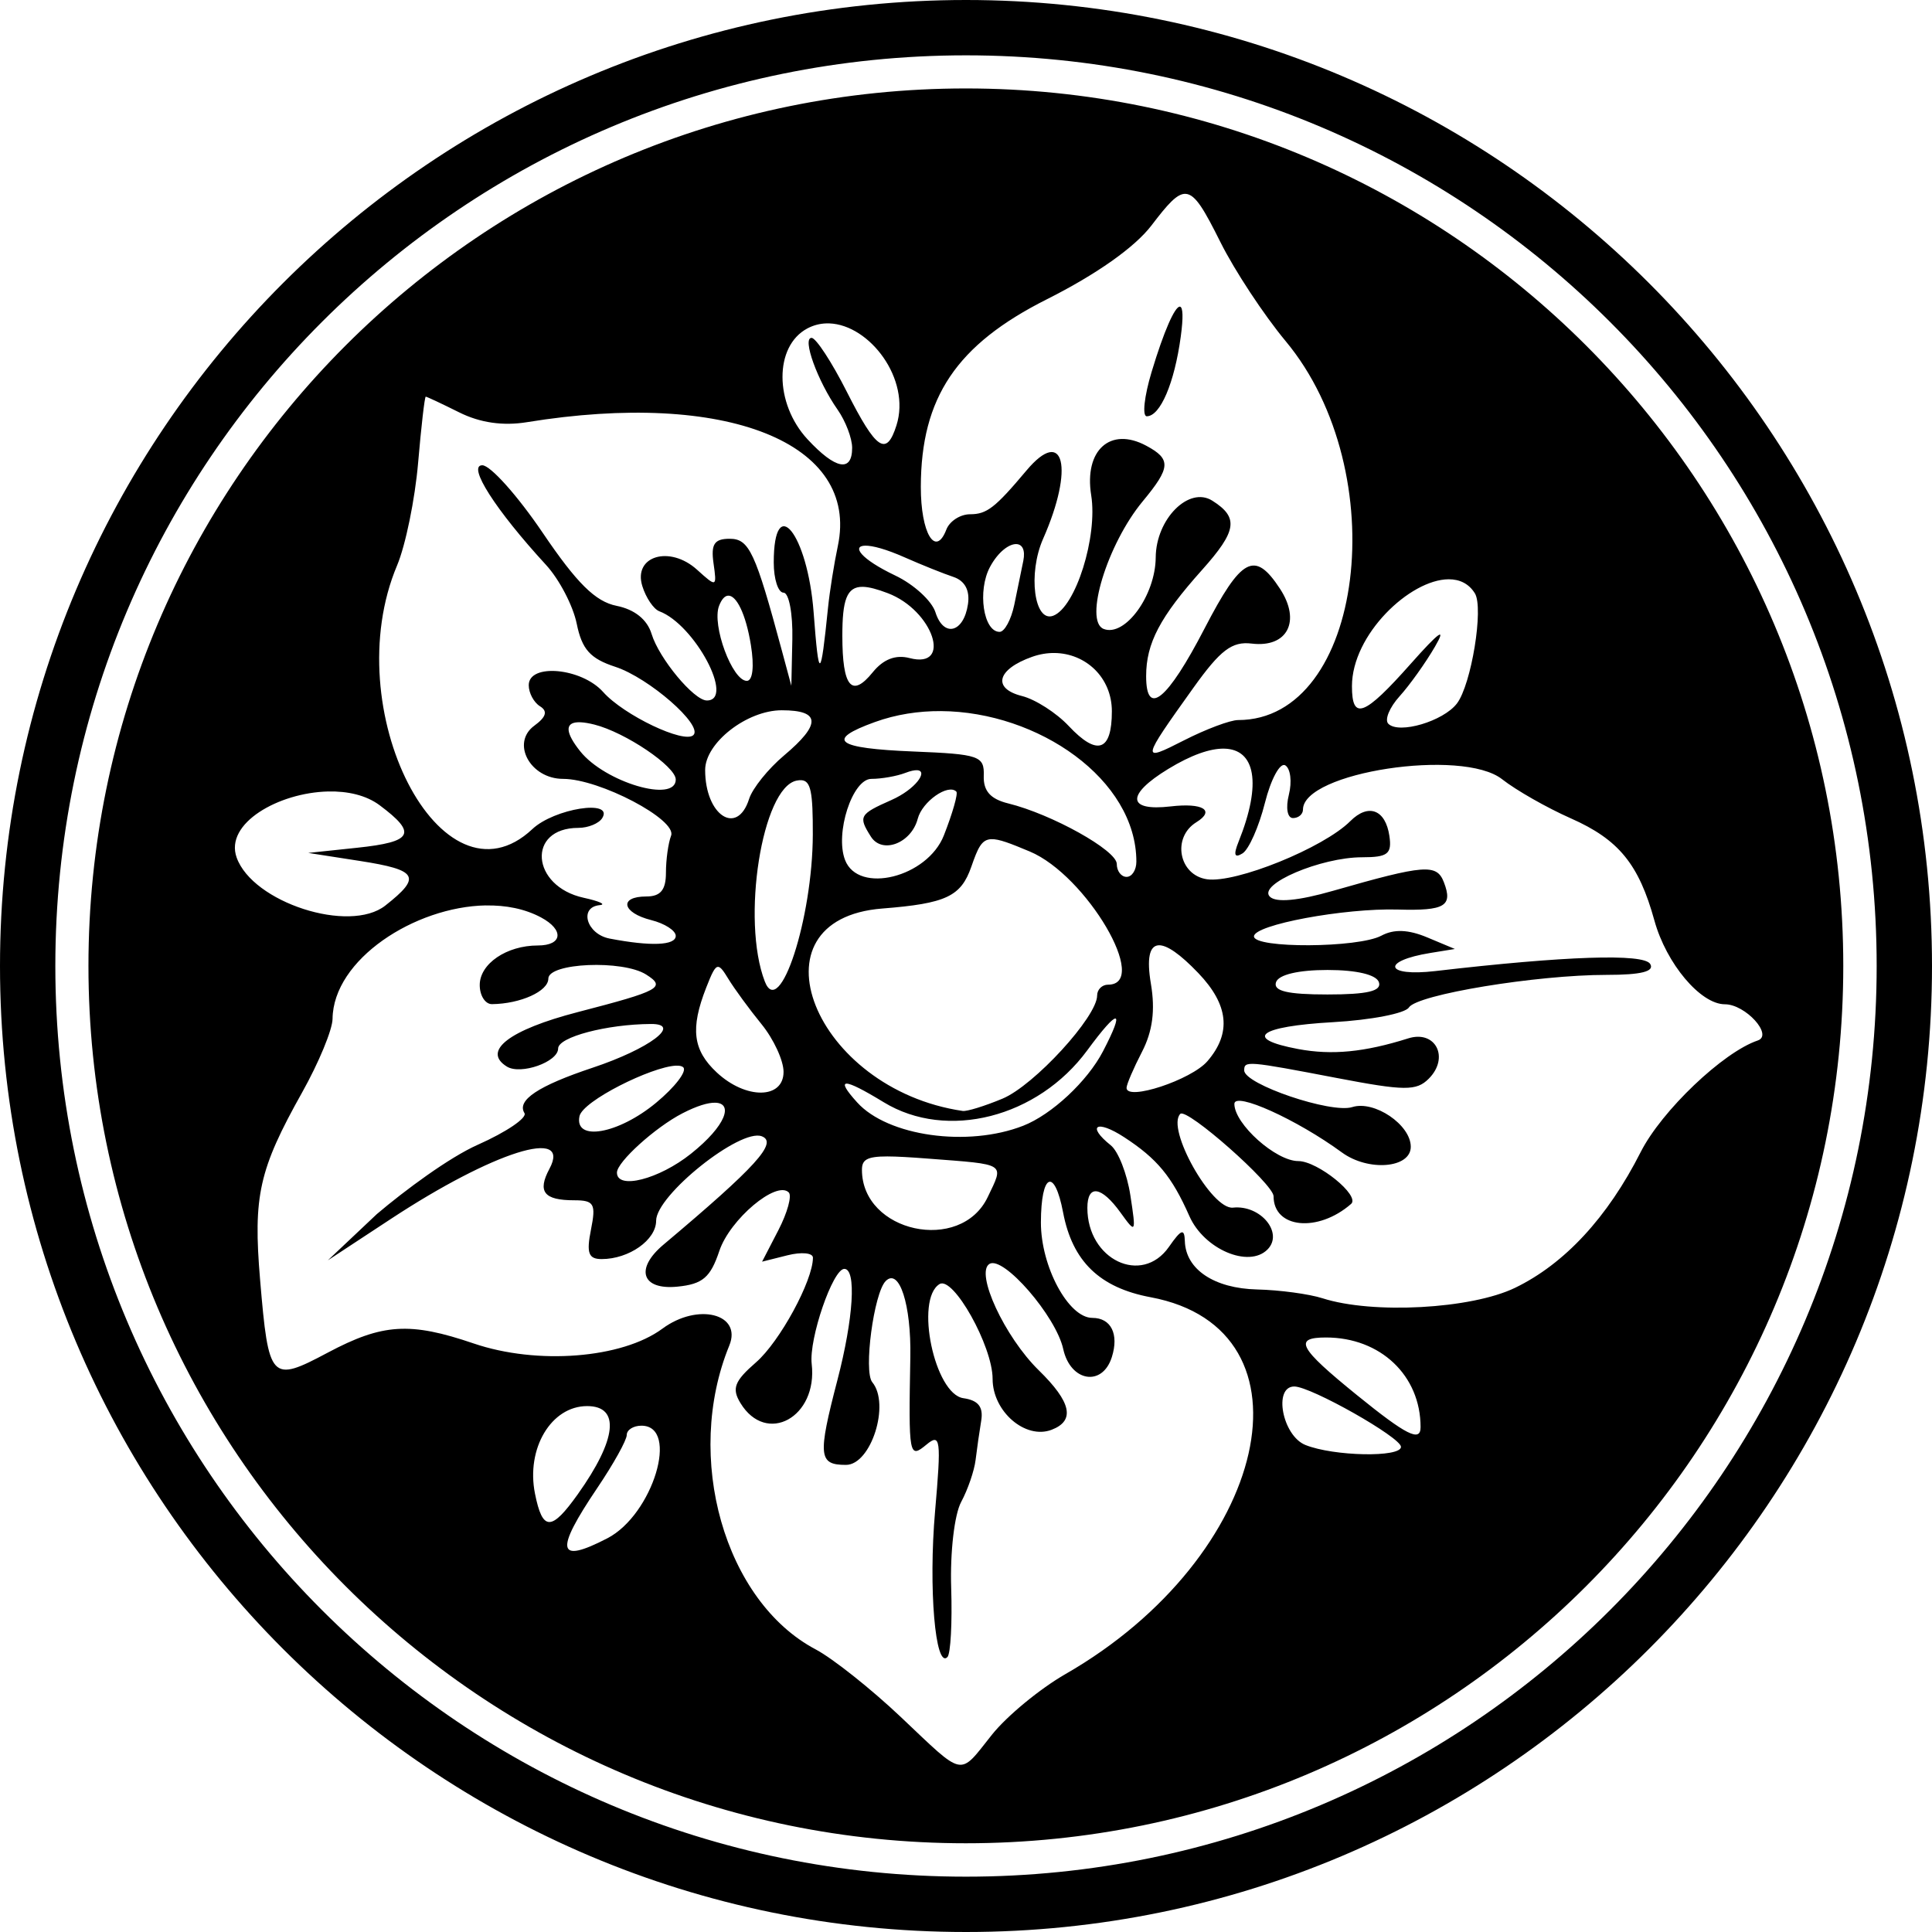
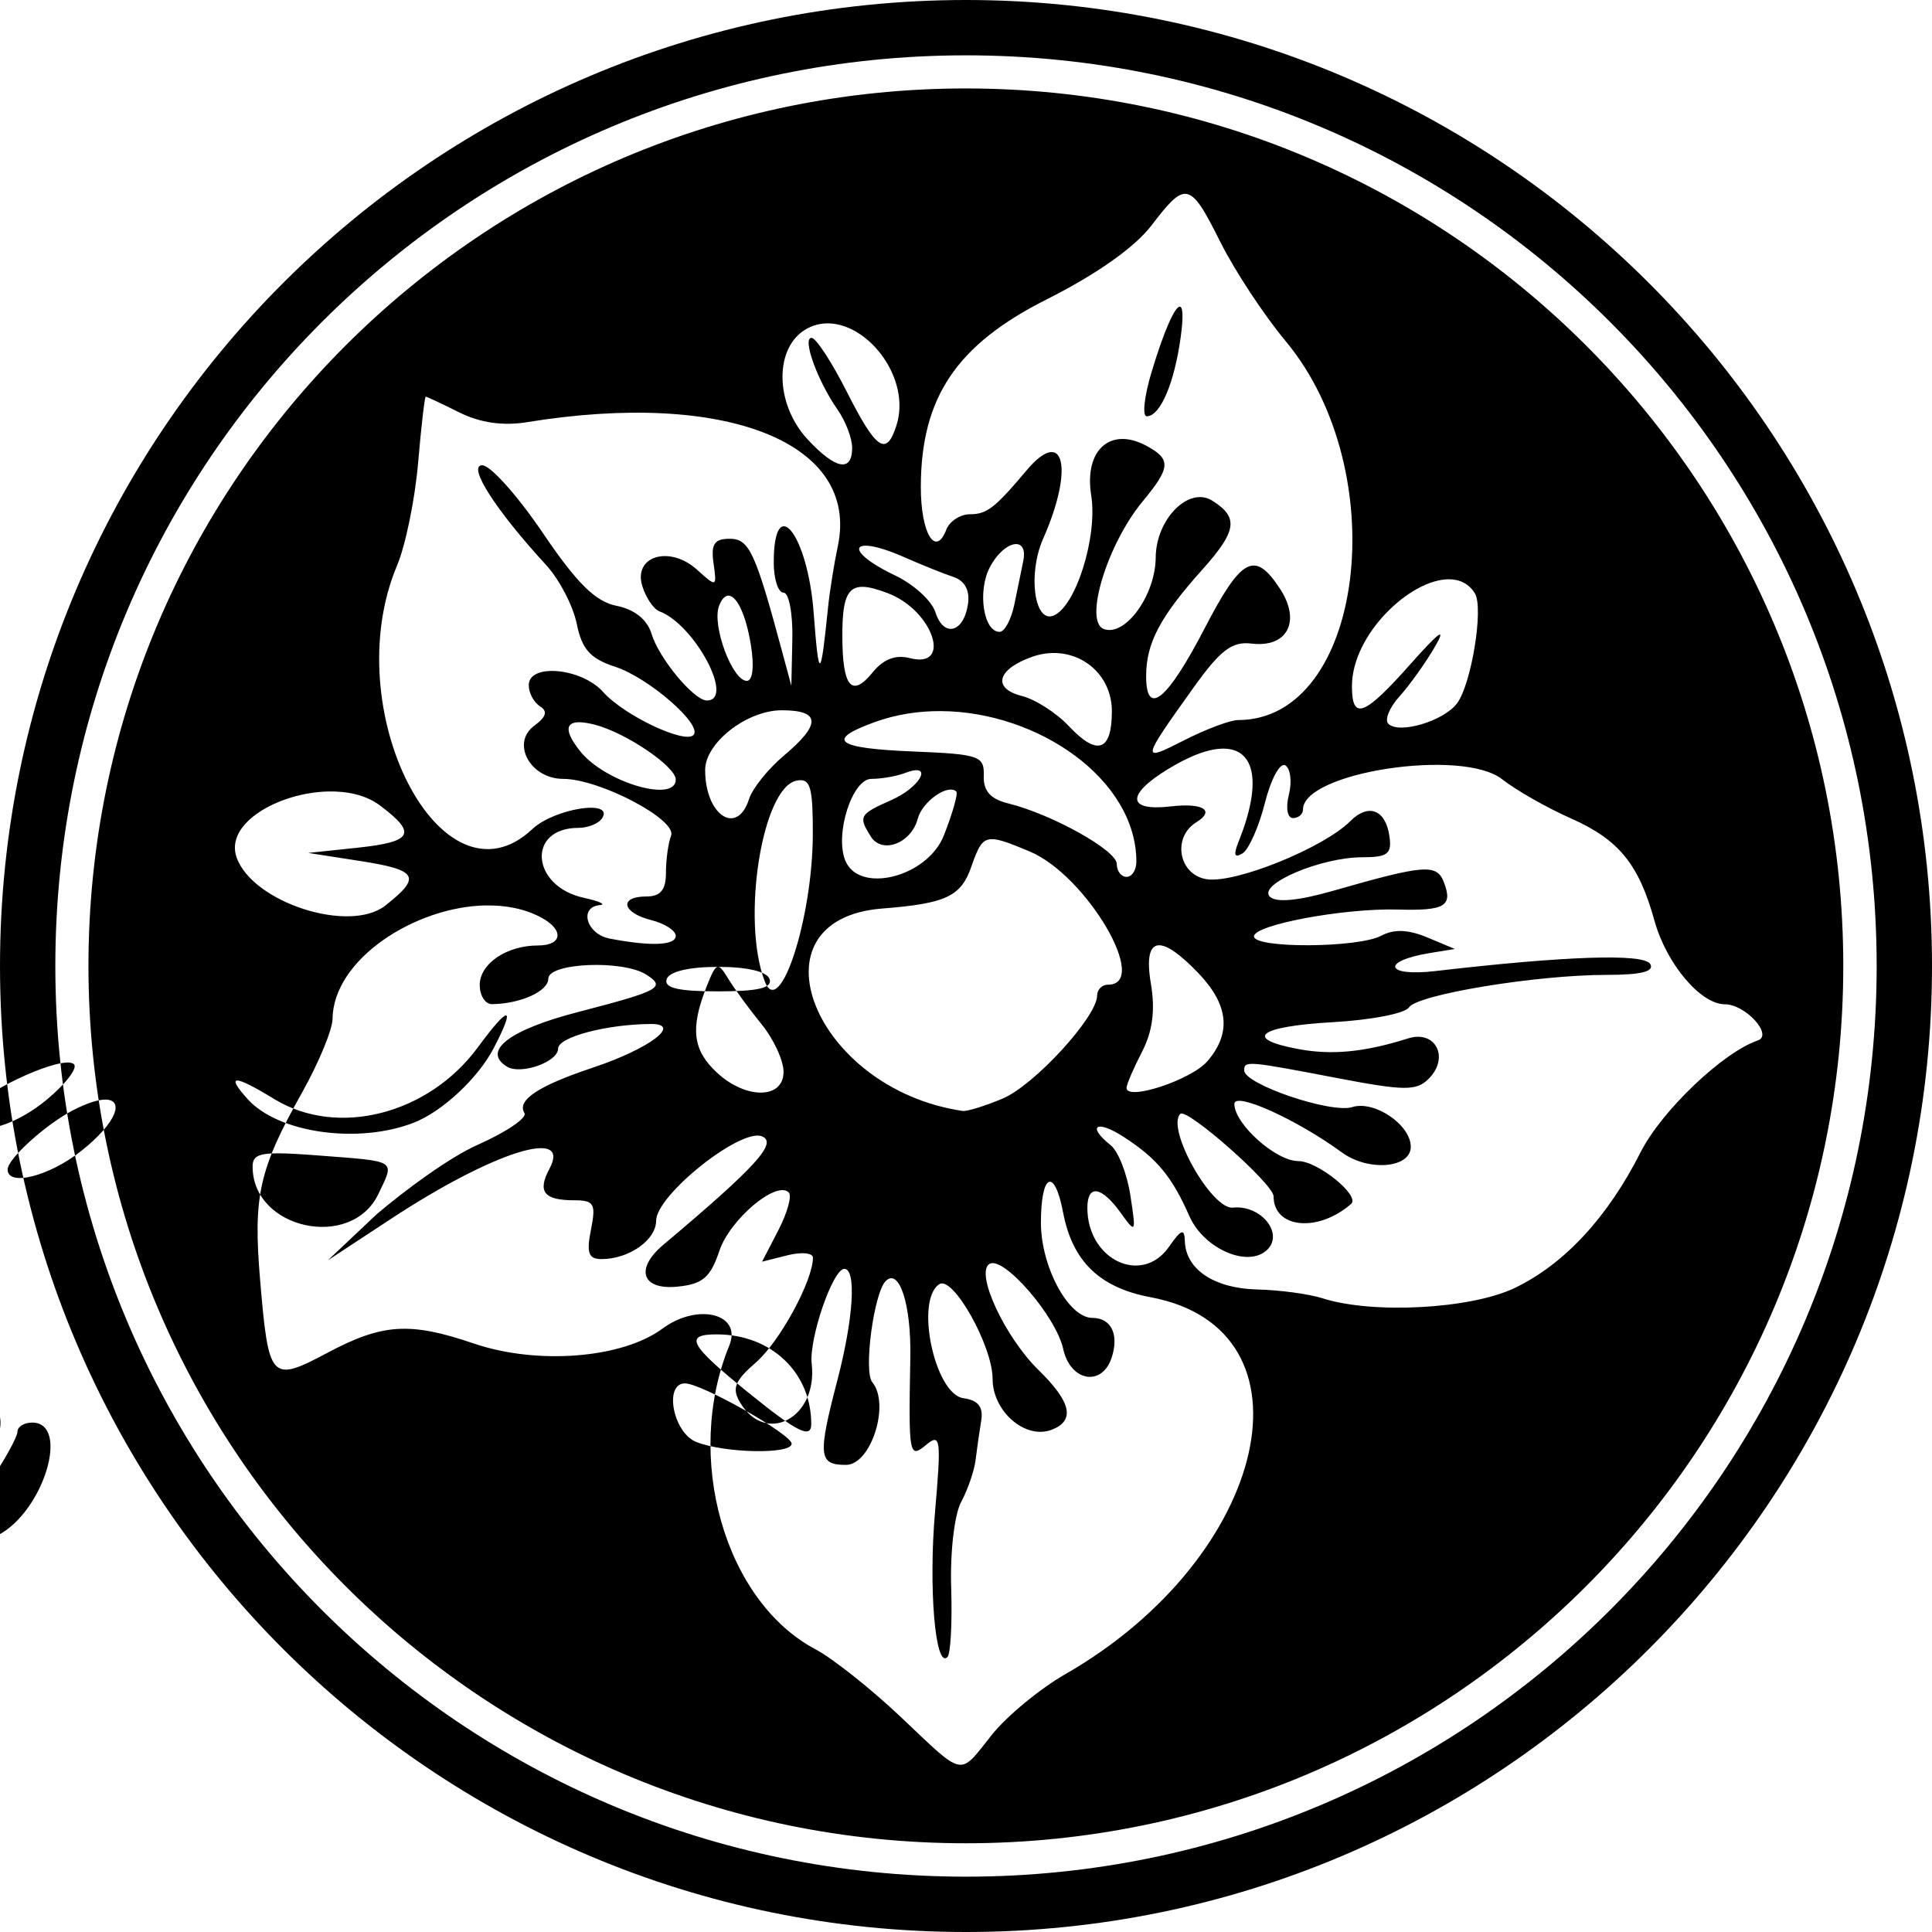
<svg xmlns="http://www.w3.org/2000/svg" version="1.1" viewBox="0 0 698.32 698.32">
-   <path d="m349.16 0c-192.72 0-349.16 156.44-349.16 349.16s156.44 349.16 349.16 349.16 349.16-156.44 349.16-349.16-156.44-349.16-349.16-349.16zm0 20c181.91 0 329.16 147.25 329.16 329.16s-147.25 329.16-329.16 329.16-329.16-147.25-329.16-329.16 147.25-329.16 329.16-329.16zm-0.049 11.969c-175.03 0-317.14 142.11-317.14 317.14s142.11 317.14 317.14 317.14 317.14-142.11 317.14-317.14-142.11-317.14-317.14-317.14zm79.484 38.102c3.548 0.229 6.716 5.816 12.559 17.512 5.109 10.228 15.699 26.295 23.531 35.703 39.477 47.417 28.248 136.98-17.174 136.98-2.851 0-11.663 3.306-19.582 7.346-15.618 7.968-15.536 7.513 3.455-19.051 9.746-13.632 13.932-16.803 21.037-15.939 12.921 1.57 17.912-8.097 10.232-19.818-9.13-13.935-13.908-11.414-27.287 14.402-13.428 25.911-21.094 32.154-21.094 17.182 0-11.892 4.991-21.373 20.207-38.387 12.636-14.129 13.347-18.949 3.699-25.035-8.444-5.327-20.343 6.615-20.443 20.516-0.099 13.722-11.073 28.82-18.795 25.857-7.249-2.782 1.282-30.684 14.113-46.16 10.135-12.224 10.318-15.226 1.219-20.096-12.957-6.934-22.462 1.643-19.859 17.922 2.396 14.981-5.616 40.44-13.703 43.543-6.887 2.643-9.243-15.196-3.674-27.814 11.308-25.621 7.589-40.867-6.018-24.672-11.34 13.497-14.331 15.816-20.383 15.816-3.549 0-7.407 2.493-8.576 5.539-3.927 10.233-9.262 1.278-9.227-15.488 0.067-32.241 12.899-51.331 45.535-67.74 17.956-9.028 31.818-18.814 37.852-26.725 5.818-7.628 9.244-11.598 12.375-11.396zm-2.211 40.77c-1.765 0.126-5.62 8.581-10.156 23.652-2.643 8.781-3.423 15.967-1.734 15.967 4.884 0 10.005-11.994 12.289-28.781 0.965-7.096 0.774-10.568-0.234-10.824-0.052-0.013-0.107-0.018-0.164-0.014zm-127.66 6.047c0.338-9e-3 0.675-8e-3 1.014 4e-3 14.621 0.501 29.568 20.222 24.289 36.854-3.619 11.402-7.295 8.915-17.949-12.143-5.421-10.715-11.151-19.482-12.732-19.482-3.496 0 2.153 15.602 9.393 25.938 2.897 4.136 5.268 10.353 5.268 13.816 0 8.95-6.031 7.799-16.109-3.076-12.034-12.985-12.095-33.656-0.117-40.066 2.235-1.196 4.58-1.779 6.945-1.844zm-144.84 26.486c0.392 0 5.835 2.556 12.094 5.678 7.528 3.755 15.803 4.956 24.453 3.549 72.114-11.735 120.3 7.461 112.4 44.773-1.343 6.343-2.932 16.315-3.529 22.16-2.713 26.527-3.32 26.737-5.217 1.805-2.16-28.395-14.416-43.703-14.416-18.006 0 5.988 1.593 10.887 3.541 10.887 1.948 0 3.381 7.572 3.182 16.826l-0.361 16.826-3.34-12.398c-9.701-36.025-11.894-40.736-18.963-40.736-5.531 0-6.808 1.942-5.826 8.855 1.235 8.692 1.124 8.735-5.945 2.338-9.886-8.946-23.173-4.973-19.789 5.918 1.313 4.226 4.079 8.319 6.146 9.094 12.782 4.792 27.405 32.244 17.176 32.244-4.671 0-17.286-15.193-19.977-24.057-1.577-5.196-6.132-8.85-12.662-10.156-7.647-1.529-14.33-8.141-26.707-26.422-9.079-13.41-18.896-24.381-21.816-24.381-5.554 0 4.782 16.162 23.039 36.023 4.78 5.201 9.77 14.763 11.09 21.252 1.883 9.259 4.88 12.609 13.926 15.566 12.16 3.975 31.804 21.126 28.258 24.672-3.268 3.268-25.151-7.164-32.625-15.553-7.795-8.748-26.904-10.502-26.904-2.469 0 2.807 1.837 6.239 4.08 7.625 2.853 1.764 2.235 3.868-2.053 7.004-8.533 6.24-1.507 19.232 10.4 19.232 13.164 0 41.238 14.761 39.027 20.521-1.024 2.669-1.863 8.709-1.863 13.42 0 6.205-1.952 8.566-7.084 8.566-10.026 0-8.805 5.885 1.772 8.539 4.871 1.222 8.855 3.786 8.855 5.697 0 3.482-8.991 3.848-23.91 0.975-8.346-1.607-11.205-11.363-3.543-12.088 2.435-0.231-0.184-1.426-5.82-2.656-19.041-4.157-20.648-25.264-1.924-25.264 3.543 0 7.427-1.595 8.631-3.543 4.251-6.878-17.317-3.484-25.256 3.975-32.782 30.797-70.807-43.319-48.895-95.301 3.054-7.243 6.472-23.931 7.598-37.082s2.368-23.91 2.76-23.91zm213.53 53.291c2.046 0.102 3.254 2.045 2.463 6.043-0.674 3.409-2.149 10.582-3.277 15.939-1.129 5.358-3.509 9.742-5.289 9.742-5.873 0-8.082-14.86-3.486-23.447 2.942-5.497 6.959-8.409 9.59-8.277zm-54.627 0.564c2.597-0.026 7.397 1.221 14.166 4.213 6.139 2.714 14.063 5.896 17.609 7.07 4.169 1.38 6.048 4.857 5.314 9.842-1.528 10.387-8.822 12.212-11.764 2.943-1.306-4.115-7.818-10.076-14.471-13.248-12.74-6.075-15.813-10.77-10.855-10.82zm210.83 12.154c3.914-0.016 7.28 1.524 9.482 5.088 3.244 5.25-1.286 32.997-6.5 39.812-4.913 6.422-20.954 11.16-24.791 7.322-1.42-1.42 0.41-5.889 4.066-9.93s9.424-12.128 12.816-17.973c4.25-7.322 1.526-5.396-8.756 6.197-16.832 18.978-21.271 20.676-21.271 8.137 0-18.669 20.976-38.596 34.953-38.654zm-211.76 2.727c2.298 0.04 5.263 0.861 9.064 2.307 16.353 6.217 23.496 27.537 7.856 23.447-5.035-1.317-9.499 0.404-13.336 5.143-7.596 9.38-10.977 5.307-10.977-13.227 0-12.763 1.519-17.771 7.393-17.67zm-48.742 3.197c3.012-0.268 6.455 6.505 8.291 17.816 1.26 7.763 0.668 12.977-1.471 12.977-5.244 0-12.706-20.141-10.037-27.096 0.925-2.41 2.038-3.593 3.217-3.697zm118.01 20.719c11.31 0.108 20.758 8.861 20.758 21.068 0 14.505-5.273 16.302-15.596 5.314-4.456-4.743-12.049-9.615-16.873-10.826-10.876-2.73-9.075-9.679 3.676-14.186 2.715-0.959 5.425-1.396 8.035-1.371zm-98.566 20.701c14.063 0 14.32 4.986 0.846 16.324-5.741 4.83-11.427 11.902-12.637 15.713-4.311 13.582-15.891 5.963-15.891-10.455 0-9.812 15.096-21.582 27.682-21.582zm57.553 0.299c35.184 0.226 70.627 24.726 70.627 54.432 0 3.019-1.595 5.488-3.543 5.488s-3.541-2.108-3.541-4.686c0-4.892-23.506-17.993-39.223-21.861-6.451-1.588-9.037-4.505-8.855-9.986 0.238-7.184-1.602-7.82-25.426-8.785-28.101-1.139-31.988-4.112-13.918-10.646 7.653-2.767 15.759-4.007 23.879-3.955zm-131.21 4.037c0.317-0.013 0.655-0.01 1.016 8e-3 1.332 0.065 2.966 0.338 4.896 0.822 11.186 2.808 29.439 15.128 29.439 19.871 0 8.579-25.58 1.015-34.537-10.213-5.347-6.702-5.565-10.298-0.814-10.488zm233.57 9.535c11.139 0.218 13.76 12.349 5.209 33.646-1.914 4.766-1.491 6.018 1.424 4.217 2.28-1.409 5.923-9.621 8.096-18.248 2.172-8.627 5.488-14.735 7.369-13.572 1.881 1.163 2.464 5.924 1.295 10.582-1.2 4.781-0.553 8.469 1.484 8.469 1.985 0 3.609-1.38 3.609-3.068 0-13.501 57.594-22.283 71.971-10.975 5.041 3.965 16.225 10.332 24.854 14.148 17.308 7.656 24.573 16.539 30.205 36.936 4.3 15.574 16.664 30.264 25.473 30.264 7.44 0 17.569 11.167 11.871 13.088-12.528 4.222-34.74 25.398-42.309 40.334-11.973 23.628-27.484 40.388-45.408 49.064-15.825 7.661-51.42 9.597-69.572 3.783-4.871-1.56-15.515-2.995-23.656-3.189-15.497-0.37-25.803-7.247-26.121-17.432-0.149-4.769-1.287-4.369-5.746 2.023-9.81 14.063-29.49 4.671-29.49-14.072 0-8.61 5.063-7.902 11.967 1.674 5.593 7.758 5.687 7.592 3.578-6.199-1.191-7.793-4.379-15.939-7.084-18.102-8.901-7.117-5.128-9.416 4.822-2.939 11.936 7.769 17.262 14.211 23.588 28.531 5.278 11.948 21.429 18.872 28.209 12.092 5.972-5.972-2.441-16.209-12.453-15.154-7.715 0.813-24.268-28.654-19.035-33.887 2.333-2.333 33.711 25.381 33.711 29.775 0 11.641 16.043 13.225 28.021 2.768 3.39-2.959-12.058-15.482-19.098-15.482-8.106 0-23.092-13.413-23.092-20.668 0-4.571 22.562 5.615 38.855 17.541 9.549 6.989 24.904 5.726 24.904-2.049 0-7.943-13.17-16.871-21.152-14.338-7.622 2.419-39.028-8.238-39.053-13.252-0.018-3.559 1.018-3.475 33.439 2.728 24.517 4.691 28.799 4.728 33.252 0.275 7.618-7.618 2.486-17.714-7.414-14.586-15.807 4.994-27.607 6.134-39.785 3.85-20.059-3.763-14.323-8.187 12.584-9.707 13.752-0.777 26.104-3.17 27.451-5.318 2.928-4.67 46.099-11.779 71.527-11.779 12.463 0 17.361-1.237 15.678-3.961-2.367-3.83-30.63-2.89-77.67 2.586-18.208 2.12-19.762-3.626-1.772-6.549l8.855-1.438-9.973-4.176c-6.855-2.87-12.044-3.068-16.594-0.633-8.345 4.466-46.051 4.673-46.051 0.252 0-4.185 32.576-10.255 52.033-9.695 16.998 0.489 19.924-1.246 16.619-9.859-2.591-6.752-6.919-6.417-40.15 3.111-12.527 3.591-20.53 4.327-22.766 2.092-4.468-4.468 18.425-14.238 33.361-14.238 9.262 0 10.81-1.208 9.855-7.693-1.408-9.567-7.59-11.91-14.141-5.359-9.663 9.663-41.404 22.524-51.816 20.996-10.175-1.493-12.707-15.116-3.828-20.604 6.94-4.289 2.404-7.086-9.277-5.723-15.787 1.843-16.184-4.21-0.887-13.537 8.334-5.081 15.158-7.443 20.221-7.344zm-110.97 7.797c4.099 0.238-0.586 6.914-9.322 10.781-11.587 5.129-12.024 5.911-7.389 13.232 4.069 6.426 14.609 2.387 16.93-6.488 1.622-6.203 10.976-12.771 13.951-9.795 0.674 0.674-1.353 7.793-4.506 15.818-5.963 15.182-30.925 21.397-35.723 8.895-3.712-9.674 2.667-29.314 9.521-29.314 3.649 0 9.156-0.968 12.238-2.15 1.94-0.745 3.353-1.033 4.299-0.979zm-41.873 3.603c3.492 0.186 4.199 4.46 4.16 19.633-0.077 30.366-11.997 66.924-17.334 53.164-8.609-22.194-1.008-70.213 11.5-72.646 0.618-0.12 1.175-0.177 1.674-0.15zm-171.03 4.08c6.99-0.162 13.713 1.31 18.627 4.979 13.651 10.192 12.046 13.234-8.105 15.361l-17.711 1.869 18.598 2.891c21.073 3.276 22.486 5.738 9.264 16.139-12.971 10.203-47.953-1.11-53.744-17.381-4.398-12.356 15.208-23.442 33.072-23.857zm239.68 17.24c2.757-0.118 6.881 1.506 13.939 4.463 20.469 8.575 43.71 48.131 28.279 48.131-2.165 0-3.938 1.763-3.938 3.918 0 7.681-22.768 32.499-34.195 37.273-6.394 2.672-12.873 4.675-14.396 4.451-53.819-7.913-78.212-69.295-29.076-73.166 23.049-1.816 28.442-4.347 32.193-15.109 2.363-6.778 3.649-9.809 7.193-9.961zm-182.68 23.961c7.188-0.134 14.075 1.188 19.939 4.318 8.44 4.505 7.819 10.145-1.117 10.145-11.308 0-21.021 6.604-21.021 14.293 0 3.828 1.992 6.939 4.428 6.912 10.308-0.113 20.369-4.667 20.369-9.221 0-5.713 26.854-6.85 35.32-1.496 7.341 4.643 5.133 5.857-24.742 13.609-24.716 6.413-34.649 14.061-25.559 19.68 5.003 3.092 18.521-1.677 18.521-6.533 0-4.134 17.556-8.778 33.525-8.867 11.481-0.064-0.563 8.981-21.041 15.803-19.681 6.556-27.519 11.77-24.656 16.402 1.055 1.707-6.535 6.86-16.865 11.449-10.331 4.589-26.277 16.399-36.494 25.062l-17.713 16.721 22.836-15.004c36.963-24.287 65.395-33.276 57.277-18.107-4.444 8.304-2.015 11.396 8.947 11.396 7.196 0 7.921 1.275 6.051 10.627-1.691 8.456-0.902 10.627 3.863 10.627 9.884 0 19.693-6.907 19.693-13.867 0-9.211 30.412-33.505 38.197-30.514 5.881 2.26-2.041 10.989-35.541 39.166-10.41 8.756-7.865 16.456 5.019 15.182 9.148-0.905 11.949-3.291 15.172-12.918 3.819-11.406 20.647-25.582 25.092-21.137 1.196 1.197-0.483 7.317-3.732 13.6l-5.908 11.424 9.189-2.307c5.054-1.268 9.188-0.876 9.188 0.871 0 8.3-11.994 30.364-20.553 37.809-7.836 6.816-8.854 9.467-5.652 14.727 9.37 15.393 28.004 5.158 25.758-14.148-1.052-9.046 7.63-34.344 11.787-34.344 4.435 0 3.33 17.84-2.484 40.164-7.159 27.484-6.837 30.682 3.08 30.682 9.072 0 16.064-21.972 9.512-29.887-3.212-3.879 0.564-32.271 4.863-36.57 4.893-4.893 9.243 8.556 8.893 27.492-0.663 35.845-0.473 36.866 5.838 31.629 5.081-4.217 5.376-1.913 3.103 24.133-2.413 27.658 0.08 57.055 4.465 52.67 1.156-1.156 1.768-12.427 1.359-25.047-0.417-12.877 1.167-26.493 3.611-31.027 2.396-4.444 4.741-11.268 5.211-15.164 0.47-3.897 1.382-10.272 2.027-14.168 0.831-5.016-1.049-7.399-6.438-8.168-10.435-1.49-17.596-35.699-8.633-41.238 4.929-3.046 19.195 22.415 19.195 34.258 0 11.802 11.867 22.027 21.344 18.391 8.569-3.288 7.12-9.98-4.654-21.492-12.311-12.036-23.064-35.219-17.834-38.451 5.01-3.096 24.059 18.877 26.67 30.766 2.597 11.822 14.131 13.754 17.562 2.941 2.646-8.336-0.263-14.201-7.043-14.201-8.631 0-18.626-18.572-18.586-34.537 0.044-17.788 4.906-19.934 8.027-3.543 3.361 17.651 13.2 27.173 31.635 30.617 61.619 11.512 43.011 93.841-30.789 136.21-9.221 5.295-21.178 15.154-26.568 21.91-12.124 15.195-9.594 15.685-32.936-6.385-10.78-10.2-24.63-21.19-30.77-24.44-32.96-17.41-47.76-69.49-31.23-109.84 4.708-11.483-11.394-15.549-24.17-6.104-14.58 10.779-45.244 13.186-68.227 5.356-23.019-7.843-32.919-7.219-52.756 3.328-20.57 10.937-21.366 10.08-24.436-26.291-2.564-30.387-0.435-39.885 15.191-67.775 6.004-10.715 10.95-22.672 10.992-26.568 0.235-21.504 29.715-40.55 55.385-41.029zm243.19 14.391c2.957-0.156 7.758 3.173 14.307 10.008 11.023 11.506 12.087 21.724 3.32 31.896-5.828 6.763-29.225 14.477-29.225 9.637 0-1.226 2.506-7.075 5.57-13 3.847-7.44 4.848-15.057 3.232-24.621-1.536-9.093-0.556-13.744 2.795-13.92zm-159.22 7.805c0.945 0.036 1.98 1.528 3.641 4.254 2.236 3.671 7.654 11.075 12.037 16.453 4.384 5.378 7.969 13.134 7.969 17.236 0 9.898-13.614 10.031-24.127 0.236-8.649-8.057-9.63-15.862-3.85-30.627 2.051-5.238 3.116-7.599 4.33-7.553zm220.24 1.123c10.548 0 17.688 1.7 18.598 4.428 1.065 3.195-4.114 4.428-18.598 4.428s-19.661-1.233-18.596-4.428c0.909-2.728 8.047-4.428 18.596-4.428zm-76.656 17.547c1.018 0.064-0.404 4.02-4.479 11.854-5.635 10.832-18.538 22.871-28.83 26.898-20.058 7.849-48.96 3.792-60.016-8.424-8.18-9.039-5.145-9.06 9.605-0.066 22.841 13.926 55.674 5.549 73.557-18.768 5.686-7.731 9.144-11.559 10.162-11.494zm-158.85 17.039c1.259-0.057 2.19 0.131 2.676 0.617 1.395 1.395-3.031 7.152-9.838 12.795-13.662 11.326-29.589 14.127-27.689 4.869 1.137-5.539 26.039-17.886 34.852-18.281zm14.197 13.391c6.581 0.138 4.07 8.212-8.75 18.441-11.594 9.251-26.756 13.114-26.756 6.816 0-3.829 13.86-16.371 23.678-21.428 5.286-2.723 9.253-3.884 11.828-3.83zm62.26 19.418c3.488 5e-3 8.245 0.292 14.703 0.787 28.606 2.192 27.485 1.467 21.549 13.908-9.78 20.497-45.459 12.764-45.459-9.854 0-3.499 1.533-4.852 9.207-4.842zm158.53 65.441c19.68 0 34.178 13.748 34.178 32.41 0 5.494-5.133 2.908-23.025-11.604-21.048-17.071-23.05-20.807-11.152-20.807zm-11.467 17.713c6.003 0 38.561 18.42 38.561 21.816 0 3.903-24.331 3.429-34.537-0.674-8.33-3.348-11.716-21.143-4.023-21.143zm-255.61 7.084c12.044 0 10.774 11.997-3.375 31.867-9.57 13.44-12.743 13.392-15.469-0.236-3.262-16.312 5.863-31.631 18.844-31.631zm19.639 7.084c13.9 0 4.156 32.178-12.326 40.701-18.203 9.413-19.125 4.76-3.613-18.225 5.845-8.66 10.627-17.261 10.627-19.111 0-1.851 2.39-3.365 5.312-3.365z" color="#000000" color-rendering="auto" image-rendering="auto" shape-rendering="auto" solid-color="#000000" style="block-progression:tb;isolation:auto;mix-blend-mode:normal;text-decoration-color:#000000;text-decoration-line:none;text-decoration-style:solid;text-indent:0;text-transform:none;white-space:normal" />
+   <path d="m349.16 0c-192.72 0-349.16 156.44-349.16 349.16s156.44 349.16 349.16 349.16 349.16-156.44 349.16-349.16-156.44-349.16-349.16-349.16zm0 20c181.91 0 329.16 147.25 329.16 329.16s-147.25 329.16-329.16 329.16-329.16-147.25-329.16-329.16 147.25-329.16 329.16-329.16zm-0.049 11.969c-175.03 0-317.14 142.11-317.14 317.14s142.11 317.14 317.14 317.14 317.14-142.11 317.14-317.14-142.11-317.14-317.14-317.14zm79.484 38.102c3.548 0.229 6.716 5.816 12.559 17.512 5.109 10.228 15.699 26.295 23.531 35.703 39.477 47.417 28.248 136.98-17.174 136.98-2.851 0-11.663 3.306-19.582 7.346-15.618 7.968-15.536 7.513 3.455-19.051 9.746-13.632 13.932-16.803 21.037-15.939 12.921 1.57 17.912-8.097 10.232-19.818-9.13-13.935-13.908-11.414-27.287 14.402-13.428 25.911-21.094 32.154-21.094 17.182 0-11.892 4.991-21.373 20.207-38.387 12.636-14.129 13.347-18.949 3.699-25.035-8.444-5.327-20.343 6.615-20.443 20.516-0.099 13.722-11.073 28.82-18.795 25.857-7.249-2.782 1.282-30.684 14.113-46.16 10.135-12.224 10.318-15.226 1.219-20.096-12.957-6.934-22.462 1.643-19.859 17.922 2.396 14.981-5.616 40.44-13.703 43.543-6.887 2.643-9.243-15.196-3.674-27.814 11.308-25.621 7.589-40.867-6.018-24.672-11.34 13.497-14.331 15.816-20.383 15.816-3.549 0-7.407 2.493-8.576 5.539-3.927 10.233-9.262 1.278-9.227-15.488 0.067-32.241 12.899-51.331 45.535-67.74 17.956-9.028 31.818-18.814 37.852-26.725 5.818-7.628 9.244-11.598 12.375-11.396zm-2.211 40.77c-1.765 0.126-5.62 8.581-10.156 23.652-2.643 8.781-3.423 15.967-1.734 15.967 4.884 0 10.005-11.994 12.289-28.781 0.965-7.096 0.774-10.568-0.234-10.824-0.052-0.013-0.107-0.018-0.164-0.014zm-127.66 6.047c0.338-9e-3 0.675-8e-3 1.014 4e-3 14.621 0.501 29.568 20.222 24.289 36.854-3.619 11.402-7.295 8.915-17.949-12.143-5.421-10.715-11.151-19.482-12.732-19.482-3.496 0 2.153 15.602 9.393 25.938 2.897 4.136 5.268 10.353 5.268 13.816 0 8.95-6.031 7.799-16.109-3.076-12.034-12.985-12.095-33.656-0.117-40.066 2.235-1.196 4.58-1.779 6.945-1.844zm-144.84 26.486c0.392 0 5.835 2.556 12.094 5.678 7.528 3.755 15.803 4.956 24.453 3.549 72.114-11.735 120.3 7.461 112.4 44.773-1.343 6.343-2.932 16.315-3.529 22.16-2.713 26.527-3.32 26.737-5.217 1.805-2.16-28.395-14.416-43.703-14.416-18.006 0 5.988 1.593 10.887 3.541 10.887 1.948 0 3.381 7.572 3.182 16.826l-0.361 16.826-3.34-12.398c-9.701-36.025-11.894-40.736-18.963-40.736-5.531 0-6.808 1.942-5.826 8.855 1.235 8.692 1.124 8.735-5.945 2.338-9.886-8.946-23.173-4.973-19.789 5.918 1.313 4.226 4.079 8.319 6.146 9.094 12.782 4.792 27.405 32.244 17.176 32.244-4.671 0-17.286-15.193-19.977-24.057-1.577-5.196-6.132-8.85-12.662-10.156-7.647-1.529-14.33-8.141-26.707-26.422-9.079-13.41-18.896-24.381-21.816-24.381-5.554 0 4.782 16.162 23.039 36.023 4.78 5.201 9.77 14.763 11.09 21.252 1.883 9.259 4.88 12.609 13.926 15.566 12.16 3.975 31.804 21.126 28.258 24.672-3.268 3.268-25.151-7.164-32.625-15.553-7.795-8.748-26.904-10.502-26.904-2.469 0 2.807 1.837 6.239 4.08 7.625 2.853 1.764 2.235 3.868-2.053 7.004-8.533 6.24-1.507 19.232 10.4 19.232 13.164 0 41.238 14.761 39.027 20.521-1.024 2.669-1.863 8.709-1.863 13.42 0 6.205-1.952 8.566-7.084 8.566-10.026 0-8.805 5.885 1.772 8.539 4.871 1.222 8.855 3.786 8.855 5.697 0 3.482-8.991 3.848-23.91 0.975-8.346-1.607-11.205-11.363-3.543-12.088 2.435-0.231-0.184-1.426-5.82-2.656-19.041-4.157-20.648-25.264-1.924-25.264 3.543 0 7.427-1.595 8.631-3.543 4.251-6.878-17.317-3.484-25.256 3.975-32.782 30.797-70.807-43.319-48.895-95.301 3.054-7.243 6.472-23.931 7.598-37.082s2.368-23.91 2.76-23.91zm213.53 53.291c2.046 0.102 3.254 2.045 2.463 6.043-0.674 3.409-2.149 10.582-3.277 15.939-1.129 5.358-3.509 9.742-5.289 9.742-5.873 0-8.082-14.86-3.486-23.447 2.942-5.497 6.959-8.409 9.59-8.277zm-54.627 0.564c2.597-0.026 7.397 1.221 14.166 4.213 6.139 2.714 14.063 5.896 17.609 7.07 4.169 1.38 6.048 4.857 5.314 9.842-1.528 10.387-8.822 12.212-11.764 2.943-1.306-4.115-7.818-10.076-14.471-13.248-12.74-6.075-15.813-10.77-10.855-10.82zm210.83 12.154c3.914-0.016 7.28 1.524 9.482 5.088 3.244 5.25-1.286 32.997-6.5 39.812-4.913 6.422-20.954 11.16-24.791 7.322-1.42-1.42 0.41-5.889 4.066-9.93s9.424-12.128 12.816-17.973c4.25-7.322 1.526-5.396-8.756 6.197-16.832 18.978-21.271 20.676-21.271 8.137 0-18.669 20.976-38.596 34.953-38.654zm-211.76 2.727c2.298 0.04 5.263 0.861 9.064 2.307 16.353 6.217 23.496 27.537 7.856 23.447-5.035-1.317-9.499 0.404-13.336 5.143-7.596 9.38-10.977 5.307-10.977-13.227 0-12.763 1.519-17.771 7.393-17.67zm-48.742 3.197c3.012-0.268 6.455 6.505 8.291 17.816 1.26 7.763 0.668 12.977-1.471 12.977-5.244 0-12.706-20.141-10.037-27.096 0.925-2.41 2.038-3.593 3.217-3.697zm118.01 20.719c11.31 0.108 20.758 8.861 20.758 21.068 0 14.505-5.273 16.302-15.596 5.314-4.456-4.743-12.049-9.615-16.873-10.826-10.876-2.73-9.075-9.679 3.676-14.186 2.715-0.959 5.425-1.396 8.035-1.371zm-98.566 20.701c14.063 0 14.32 4.986 0.846 16.324-5.741 4.83-11.427 11.902-12.637 15.713-4.311 13.582-15.891 5.963-15.891-10.455 0-9.812 15.096-21.582 27.682-21.582zm57.553 0.299c35.184 0.226 70.627 24.726 70.627 54.432 0 3.019-1.595 5.488-3.543 5.488s-3.541-2.108-3.541-4.686c0-4.892-23.506-17.993-39.223-21.861-6.451-1.588-9.037-4.505-8.855-9.986 0.238-7.184-1.602-7.82-25.426-8.785-28.101-1.139-31.988-4.112-13.918-10.646 7.653-2.767 15.759-4.007 23.879-3.955zm-131.21 4.037c0.317-0.013 0.655-0.01 1.016 8e-3 1.332 0.065 2.966 0.338 4.896 0.822 11.186 2.808 29.439 15.128 29.439 19.871 0 8.579-25.58 1.015-34.537-10.213-5.347-6.702-5.565-10.298-0.814-10.488zm233.57 9.535c11.139 0.218 13.76 12.349 5.209 33.646-1.914 4.766-1.491 6.018 1.424 4.217 2.28-1.409 5.923-9.621 8.096-18.248 2.172-8.627 5.488-14.735 7.369-13.572 1.881 1.163 2.464 5.924 1.295 10.582-1.2 4.781-0.553 8.469 1.484 8.469 1.985 0 3.609-1.38 3.609-3.068 0-13.501 57.594-22.283 71.971-10.975 5.041 3.965 16.225 10.332 24.854 14.148 17.308 7.656 24.573 16.539 30.205 36.936 4.3 15.574 16.664 30.264 25.473 30.264 7.44 0 17.569 11.167 11.871 13.088-12.528 4.222-34.74 25.398-42.309 40.334-11.973 23.628-27.484 40.388-45.408 49.064-15.825 7.661-51.42 9.597-69.572 3.783-4.871-1.56-15.515-2.995-23.656-3.189-15.497-0.37-25.803-7.247-26.121-17.432-0.149-4.769-1.287-4.369-5.746 2.023-9.81 14.063-29.49 4.671-29.49-14.072 0-8.61 5.063-7.902 11.967 1.674 5.593 7.758 5.687 7.592 3.578-6.199-1.191-7.793-4.379-15.939-7.084-18.102-8.901-7.117-5.128-9.416 4.822-2.939 11.936 7.769 17.262 14.211 23.588 28.531 5.278 11.948 21.429 18.872 28.209 12.092 5.972-5.972-2.441-16.209-12.453-15.154-7.715 0.813-24.268-28.654-19.035-33.887 2.333-2.333 33.711 25.381 33.711 29.775 0 11.641 16.043 13.225 28.021 2.768 3.39-2.959-12.058-15.482-19.098-15.482-8.106 0-23.092-13.413-23.092-20.668 0-4.571 22.562 5.615 38.855 17.541 9.549 6.989 24.904 5.726 24.904-2.049 0-7.943-13.17-16.871-21.152-14.338-7.622 2.419-39.028-8.238-39.053-13.252-0.018-3.559 1.018-3.475 33.439 2.728 24.517 4.691 28.799 4.728 33.252 0.275 7.618-7.618 2.486-17.714-7.414-14.586-15.807 4.994-27.607 6.134-39.785 3.85-20.059-3.763-14.323-8.187 12.584-9.707 13.752-0.777 26.104-3.17 27.451-5.318 2.928-4.67 46.099-11.779 71.527-11.779 12.463 0 17.361-1.237 15.678-3.961-2.367-3.83-30.63-2.89-77.67 2.586-18.208 2.12-19.762-3.626-1.772-6.549l8.855-1.438-9.973-4.176c-6.855-2.87-12.044-3.068-16.594-0.633-8.345 4.466-46.051 4.673-46.051 0.252 0-4.185 32.576-10.255 52.033-9.695 16.998 0.489 19.924-1.246 16.619-9.859-2.591-6.752-6.919-6.417-40.15 3.111-12.527 3.591-20.53 4.327-22.766 2.092-4.468-4.468 18.425-14.238 33.361-14.238 9.262 0 10.81-1.208 9.855-7.693-1.408-9.567-7.59-11.91-14.141-5.359-9.663 9.663-41.404 22.524-51.816 20.996-10.175-1.493-12.707-15.116-3.828-20.604 6.94-4.289 2.404-7.086-9.277-5.723-15.787 1.843-16.184-4.21-0.887-13.537 8.334-5.081 15.158-7.443 20.221-7.344zm-110.97 7.797c4.099 0.238-0.586 6.914-9.322 10.781-11.587 5.129-12.024 5.911-7.389 13.232 4.069 6.426 14.609 2.387 16.93-6.488 1.622-6.203 10.976-12.771 13.951-9.795 0.674 0.674-1.353 7.793-4.506 15.818-5.963 15.182-30.925 21.397-35.723 8.895-3.712-9.674 2.667-29.314 9.521-29.314 3.649 0 9.156-0.968 12.238-2.15 1.94-0.745 3.353-1.033 4.299-0.979zm-41.873 3.603c3.492 0.186 4.199 4.46 4.16 19.633-0.077 30.366-11.997 66.924-17.334 53.164-8.609-22.194-1.008-70.213 11.5-72.646 0.618-0.12 1.175-0.177 1.674-0.15zm-171.03 4.08c6.99-0.162 13.713 1.31 18.627 4.979 13.651 10.192 12.046 13.234-8.105 15.361l-17.711 1.869 18.598 2.891c21.073 3.276 22.486 5.738 9.264 16.139-12.971 10.203-47.953-1.11-53.744-17.381-4.398-12.356 15.208-23.442 33.072-23.857zm239.68 17.24c2.757-0.118 6.881 1.506 13.939 4.463 20.469 8.575 43.71 48.131 28.279 48.131-2.165 0-3.938 1.763-3.938 3.918 0 7.681-22.768 32.499-34.195 37.273-6.394 2.672-12.873 4.675-14.396 4.451-53.819-7.913-78.212-69.295-29.076-73.166 23.049-1.816 28.442-4.347 32.193-15.109 2.363-6.778 3.649-9.809 7.193-9.961zm-182.68 23.961c7.188-0.134 14.075 1.188 19.939 4.318 8.44 4.505 7.819 10.145-1.117 10.145-11.308 0-21.021 6.604-21.021 14.293 0 3.828 1.992 6.939 4.428 6.912 10.308-0.113 20.369-4.667 20.369-9.221 0-5.713 26.854-6.85 35.32-1.496 7.341 4.643 5.133 5.857-24.742 13.609-24.716 6.413-34.649 14.061-25.559 19.68 5.003 3.092 18.521-1.677 18.521-6.533 0-4.134 17.556-8.778 33.525-8.867 11.481-0.064-0.563 8.981-21.041 15.803-19.681 6.556-27.519 11.77-24.656 16.402 1.055 1.707-6.535 6.86-16.865 11.449-10.331 4.589-26.277 16.399-36.494 25.062l-17.713 16.721 22.836-15.004c36.963-24.287 65.395-33.276 57.277-18.107-4.444 8.304-2.015 11.396 8.947 11.396 7.196 0 7.921 1.275 6.051 10.627-1.691 8.456-0.902 10.627 3.863 10.627 9.884 0 19.693-6.907 19.693-13.867 0-9.211 30.412-33.505 38.197-30.514 5.881 2.26-2.041 10.989-35.541 39.166-10.41 8.756-7.865 16.456 5.019 15.182 9.148-0.905 11.949-3.291 15.172-12.918 3.819-11.406 20.647-25.582 25.092-21.137 1.196 1.197-0.483 7.317-3.732 13.6l-5.908 11.424 9.189-2.307c5.054-1.268 9.188-0.876 9.188 0.871 0 8.3-11.994 30.364-20.553 37.809-7.836 6.816-8.854 9.467-5.652 14.727 9.37 15.393 28.004 5.158 25.758-14.148-1.052-9.046 7.63-34.344 11.787-34.344 4.435 0 3.33 17.84-2.484 40.164-7.159 27.484-6.837 30.682 3.08 30.682 9.072 0 16.064-21.972 9.512-29.887-3.212-3.879 0.564-32.271 4.863-36.57 4.893-4.893 9.243 8.556 8.893 27.492-0.663 35.845-0.473 36.866 5.838 31.629 5.081-4.217 5.376-1.913 3.103 24.133-2.413 27.658 0.08 57.055 4.465 52.67 1.156-1.156 1.768-12.427 1.359-25.047-0.417-12.877 1.167-26.493 3.611-31.027 2.396-4.444 4.741-11.268 5.211-15.164 0.47-3.897 1.382-10.272 2.027-14.168 0.831-5.016-1.049-7.399-6.438-8.168-10.435-1.49-17.596-35.699-8.633-41.238 4.929-3.046 19.195 22.415 19.195 34.258 0 11.802 11.867 22.027 21.344 18.391 8.569-3.288 7.12-9.98-4.654-21.492-12.311-12.036-23.064-35.219-17.834-38.451 5.01-3.096 24.059 18.877 26.67 30.766 2.597 11.822 14.131 13.754 17.562 2.941 2.646-8.336-0.263-14.201-7.043-14.201-8.631 0-18.626-18.572-18.586-34.537 0.044-17.788 4.906-19.934 8.027-3.543 3.361 17.651 13.2 27.173 31.635 30.617 61.619 11.512 43.011 93.841-30.789 136.21-9.221 5.295-21.178 15.154-26.568 21.91-12.124 15.195-9.594 15.685-32.936-6.385-10.78-10.2-24.63-21.19-30.77-24.44-32.96-17.41-47.76-69.49-31.23-109.84 4.708-11.483-11.394-15.549-24.17-6.104-14.58 10.779-45.244 13.186-68.227 5.356-23.019-7.843-32.919-7.219-52.756 3.328-20.57 10.937-21.366 10.08-24.436-26.291-2.564-30.387-0.435-39.885 15.191-67.775 6.004-10.715 10.95-22.672 10.992-26.568 0.235-21.504 29.715-40.55 55.385-41.029zm243.19 14.391c2.957-0.156 7.758 3.173 14.307 10.008 11.023 11.506 12.087 21.724 3.32 31.896-5.828 6.763-29.225 14.477-29.225 9.637 0-1.226 2.506-7.075 5.57-13 3.847-7.44 4.848-15.057 3.232-24.621-1.536-9.093-0.556-13.744 2.795-13.92zm-159.22 7.805c0.945 0.036 1.98 1.528 3.641 4.254 2.236 3.671 7.654 11.075 12.037 16.453 4.384 5.378 7.969 13.134 7.969 17.236 0 9.898-13.614 10.031-24.127 0.236-8.649-8.057-9.63-15.862-3.85-30.627 2.051-5.238 3.116-7.599 4.33-7.553zc10.548 0 17.688 1.7 18.598 4.428 1.065 3.195-4.114 4.428-18.598 4.428s-19.661-1.233-18.596-4.428c0.909-2.728 8.047-4.428 18.596-4.428zm-76.656 17.547c1.018 0.064-0.404 4.02-4.479 11.854-5.635 10.832-18.538 22.871-28.83 26.898-20.058 7.849-48.96 3.792-60.016-8.424-8.18-9.039-5.145-9.06 9.605-0.066 22.841 13.926 55.674 5.549 73.557-18.768 5.686-7.731 9.144-11.559 10.162-11.494zm-158.85 17.039c1.259-0.057 2.19 0.131 2.676 0.617 1.395 1.395-3.031 7.152-9.838 12.795-13.662 11.326-29.589 14.127-27.689 4.869 1.137-5.539 26.039-17.886 34.852-18.281zm14.197 13.391c6.581 0.138 4.07 8.212-8.75 18.441-11.594 9.251-26.756 13.114-26.756 6.816 0-3.829 13.86-16.371 23.678-21.428 5.286-2.723 9.253-3.884 11.828-3.83zm62.26 19.418c3.488 5e-3 8.245 0.292 14.703 0.787 28.606 2.192 27.485 1.467 21.549 13.908-9.78 20.497-45.459 12.764-45.459-9.854 0-3.499 1.533-4.852 9.207-4.842zm158.53 65.441c19.68 0 34.178 13.748 34.178 32.41 0 5.494-5.133 2.908-23.025-11.604-21.048-17.071-23.05-20.807-11.152-20.807zm-11.467 17.713c6.003 0 38.561 18.42 38.561 21.816 0 3.903-24.331 3.429-34.537-0.674-8.33-3.348-11.716-21.143-4.023-21.143zm-255.61 7.084c12.044 0 10.774 11.997-3.375 31.867-9.57 13.44-12.743 13.392-15.469-0.236-3.262-16.312 5.863-31.631 18.844-31.631zm19.639 7.084c13.9 0 4.156 32.178-12.326 40.701-18.203 9.413-19.125 4.76-3.613-18.225 5.845-8.66 10.627-17.261 10.627-19.111 0-1.851 2.39-3.365 5.312-3.365z" color="#000000" color-rendering="auto" image-rendering="auto" shape-rendering="auto" solid-color="#000000" style="block-progression:tb;isolation:auto;mix-blend-mode:normal;text-decoration-color:#000000;text-decoration-line:none;text-decoration-style:solid;text-indent:0;text-transform:none;white-space:normal" />
</svg>